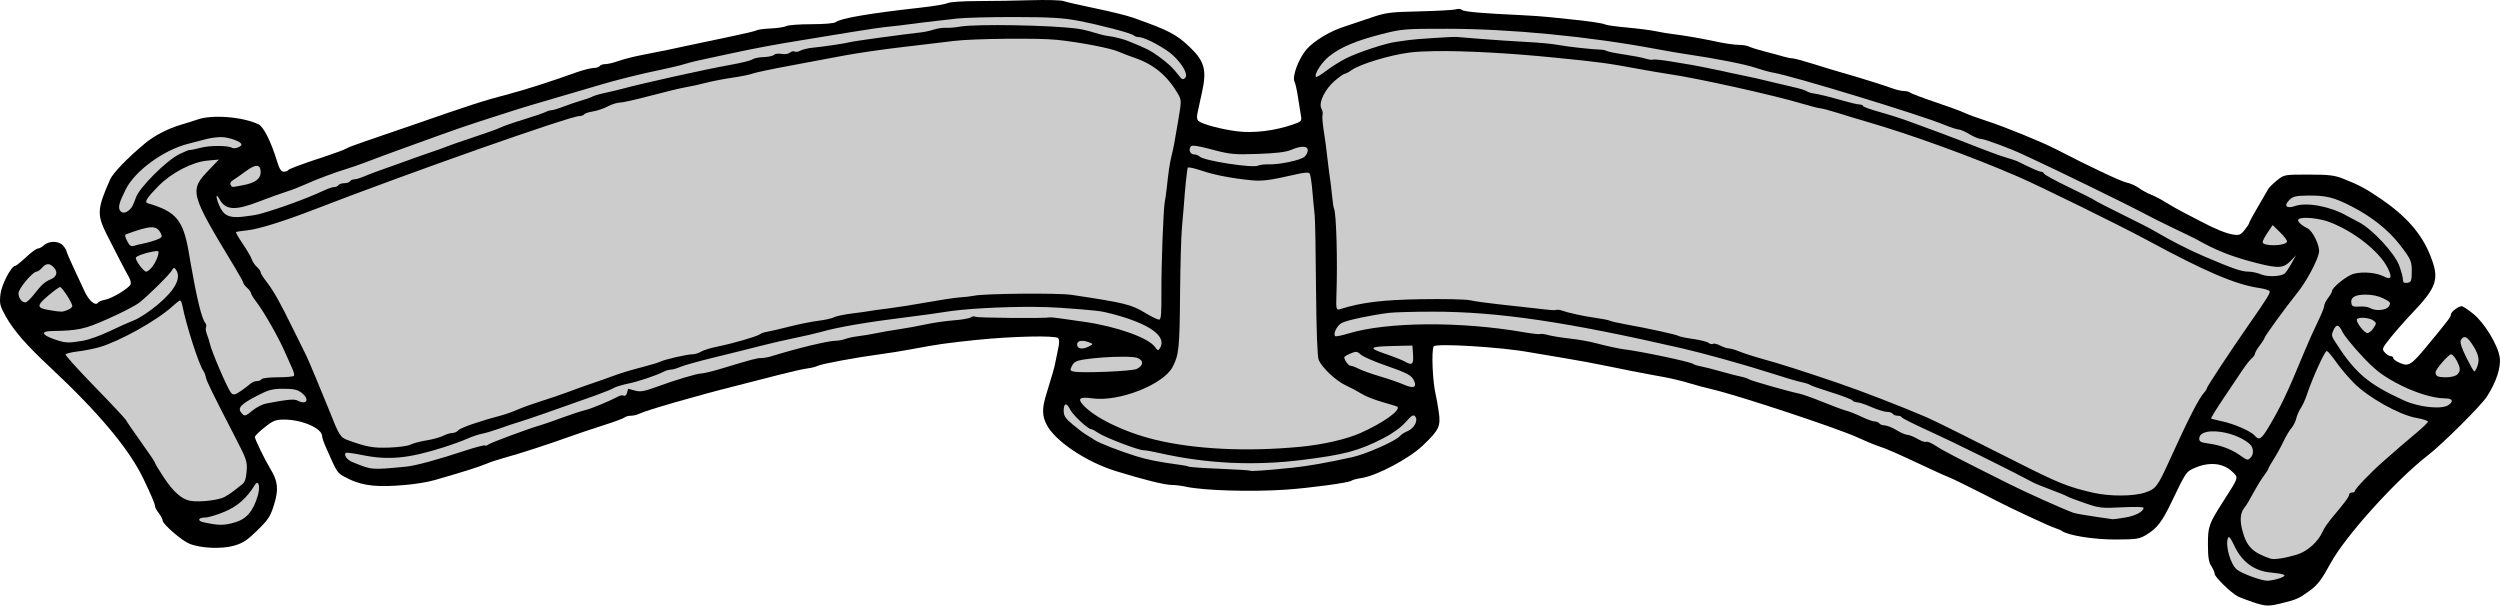
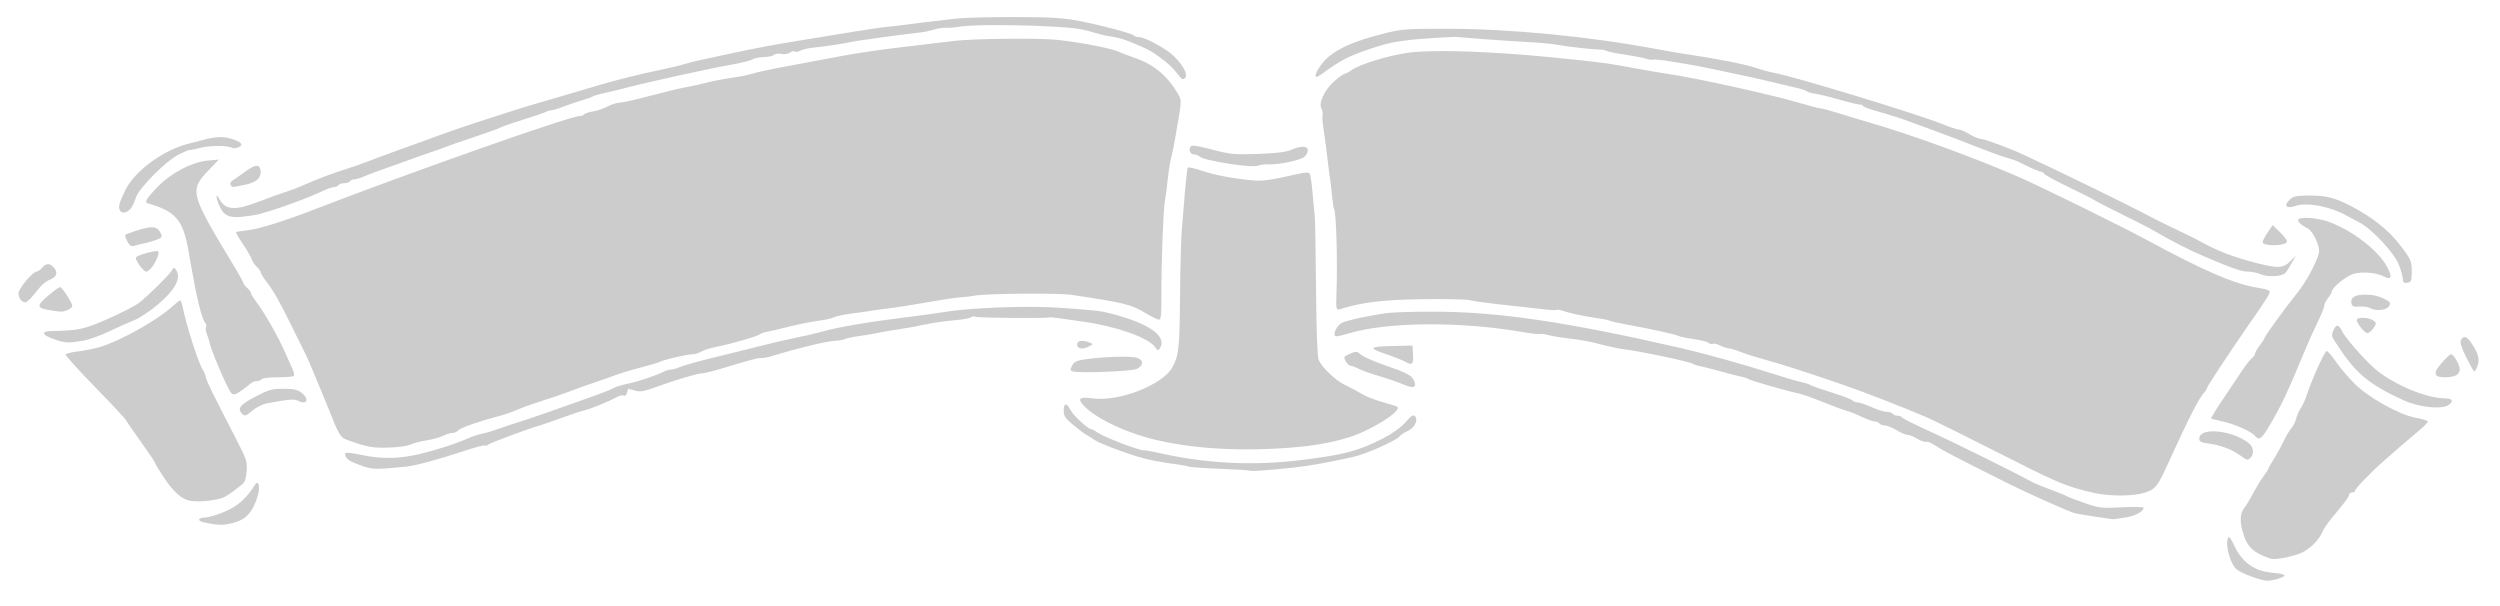
<svg xmlns="http://www.w3.org/2000/svg" id="svg4875" viewBox="0 0 733.48 177.66" version="1.1">
  <g id="layer1" transform="translate(27.643 -379.27)">
-     <path id="path5016" d="m633.28 555.91c-1.766-0.581-3.78-1.36-4.475-1.732-1.977-1.058-6.688-5.664-6.688-6.539 0-0.433-0.443-1.464-0.984-2.29-0.741-1.131-0.984-2.689-0.986-6.322-0.006-5.312 0.257-6.043 4.525-12.712 4.644-7.257 4.53-6.859 2.508-8.748-2.78-2.597-7.037-2.871-11.505-0.741-1.912 0.912-2.165 1.307-6.128 9.586-2.843 5.938-4.283 7.823-7.441 9.745-2.048 1.246-2.876 1.375-9.019 1.402-6.351 0.026-13.996-1.19-15.784-2.515-0.31-0.23-1.198-0.609-1.973-0.843-1.508-0.455-12.53-5.577-17.193-7.989-5.835-3.018-13.763-6.943-14.025-6.943-0.149 0-2.635-1.107-5.525-2.46-10.059-4.71-12.596-5.83-14.836-6.547-1.24-0.397-4.145-1.598-6.455-2.669-5.785-2.682-35.687-12.563-42.87-14.166-1.395-0.311-3.932-0.988-5.637-1.503-3.807-1.151-6.232-1.697-12.402-2.791-2.635-0.467-7.835-1.493-11.556-2.279s-9.935-1.941-13.811-2.566c-3.876-0.625-8.315-1.372-9.865-1.661-8.137-1.513-27.556-2.707-28.159-1.732-0.708 1.146-0.324 10.454 0.583 14.135 0.191 0.775 0.586 2.988 0.877 4.918 0.661 4.381 0.18 5.417-4.675 10.051-4.003 3.821-13.472 8.845-17.922 9.509-1.38 0.206-2.775 0.584-3.1 0.839-0.721 0.566-12.239 2.119-19.194 2.588-10.138 0.683-24.221 0.26-29.313-0.879-1.24-0.278-3.156-0.511-4.258-0.518-1.992-0.013-8.242-1.574-16.318-4.072-8.653-2.677-17.777-8.805-20.24-13.595-1.375-2.673-1.386-4.816-0.045-9.123 1.766-5.68 2.335-7.679 2.591-9.107 0.158-0.882 0.536-2.722 0.84-4.089 0.38-1.707 0.366-2.673-0.045-3.084-0.826-0.826-13.474-0.544-23.968 0.535-8.67 0.891-11.331 1.273-19.166 2.75-2.48 0.468-6.539 1.118-9.019 1.445-6.859 0.905-17.333 2.849-18.387 3.413-0.516 0.276-1.909 0.622-3.096 0.77-1.187 0.147-5.083 1.03-8.658 1.963-3.575 0.932-9.037 2.332-12.137 3.11-11.376 2.855-26.715 7.277-28.436 8.199-0.596 0.319-1.684 0.58-2.418 0.58-0.733 0-1.575 0.228-1.869 0.508-0.295 0.279-3.072 1.308-6.173 2.287-3.1 0.979-7.666 2.513-10.147 3.409-6.033 2.179-14.389 4.889-18.884 6.124-2.015 0.553-4.552 1.396-5.637 1.872-1.821 0.799-6.598 2.303-14.86 4.678-4.469 1.285-13.301 2.08-18.117 1.632-2.656-0.247-5.01-0.9-7.202-1.998-3.428-1.717-3.14-1.313-6.677-9.365-0.582-1.326-1.059-2.74-1.059-3.143 0-2.288-5.85-4.858-11.083-4.869-2.55-0.005-3.263 0.273-5.778 2.262-1.578 1.247-2.869 2.53-2.869 2.85 0 0.658 2.929 6.688 4.496 9.256 2.262 3.708 2.523 6.005 1.183 10.418-1.082 3.562-1.671 4.484-4.895 7.66-2.951 2.908-4.284 3.791-6.848 4.536-3.657 1.063-9.903 0.788-13.178-0.58-2.317-0.968-7.816-5.746-7.816-6.79 0-0.394-0.507-1.362-1.127-2.151-0.62-0.788-1.127-1.724-1.127-2.08 0-0.638-1.162-3.385-3.407-8.054-4.185-8.703-13.138-19.401-27.301-32.623-6.979-6.515-10.73-10.809-13.023-14.911-1.762-3.151-1.919-3.784-1.611-6.516 0.323-2.87 3.187-8.377 4.356-8.38 0.246-0.001 1.667-1.143 3.159-2.538 1.492-1.395 3.046-2.537 3.455-2.537 0.409 0 1.233-0.444 1.833-0.986 1.494-1.352 4.397-1.284 5.604 0.133 0.532 0.625 0.976 1.358 0.986 1.63 0.011 0.272 0.873 2.301 1.917 4.51s2.546 5.439 3.338 7.179c1.336 2.935 3.301 4.554 4.052 3.338 0.149-0.241 1.083-0.6 2.075-0.799 2.064-0.412 6.999-3.42 7.422-4.522 0.156-0.406-0.063-1.345-0.486-2.087-1.069-1.875-3.877-7.274-6.562-12.619-2.882-5.738-2.771-7.455 1.045-16.069 0.831-1.877 5.048-6.243 10.126-10.486 2.864-2.393 6.779-4.413 10.899-5.625 1.713-0.504 3.749-1.146 4.524-1.427 4.272-1.55 13.272-0.855 17.994 1.388 1.461 0.694 3.646 5.036 5.361 10.654 0.739 2.42 1.254 3.241 2.031 3.241 0.573 0 1.186-0.234 1.363-0.519 0.177-0.286 3.933-1.704 8.348-3.151 4.415-1.448 8.283-2.843 8.596-3.101 0.313-0.258 2.849-1.231 5.637-2.161s9-3.061 13.806-4.733c17.521-6.098 20.815-7.159 28.467-9.168 4.691-1.231 12.228-3.651 19.448-6.243 2.015-0.724 4.347-1.326 5.181-1.339 0.834-0.013 1.674-0.278 1.865-0.588 0.192-0.31 0.936-0.564 1.653-0.564 0.718 0 2.415-0.402 3.772-0.895 1.357-0.492 4.369-1.268 6.694-1.724 7.384-1.449 9.179-1.819 14.656-3.016 2.945-0.644 8.337-1.781 11.982-2.528 3.645-0.747 6.912-1.534 7.26-1.749 0.349-0.216 2.227-0.462 4.174-0.548 1.947-0.086 4.007-0.402 4.578-0.703 0.57-0.3 3.893-0.546 7.384-0.546 3.655 0 6.653-0.254 7.069-0.6 1.359-1.128 9.906-2.588 24.96-4.265 3.745-0.417 7.296-1.017 7.892-1.334 0.596-0.317 4.508-0.579 8.693-0.584 4.186-0.005 11.288-0.121 15.784-0.257 4.495-0.136 8.792-0.019 9.548 0.257 0.756 0.278 4.941 1.239 9.301 2.135 4.36 0.896 9.322 2.123 11.027 2.727 10.617 3.76 12.749 4.872 16.805 8.762 4.194 4.023 4.904 6.68 3.482 13.041-0.415 1.86-0.811 3.668-0.878 4.017-0.067 0.349-0.288 1.387-0.49 2.306-0.238 1.085-0.111 1.868 0.363 2.232 1.261 0.969 6.754 2.419 11.355 2.996 4.77 0.598 10.986-0.163 16.293-1.995 2.439-0.842 2.653-1.059 2.39-2.422-0.158-0.823-0.542-3.229-0.851-5.347-0.31-2.118-0.784-4.274-1.054-4.792-0.776-1.485 1.207-6.823 3.523-9.486 2.194-2.522 6.884-5.349 11.061-6.668 1.4-0.442 4.797-1.582 7.548-2.534 4.663-1.613 5.658-1.746 14.656-1.958 5.309-0.125 10.101-0.401 10.647-0.612 0.546-0.211 1.308-0.127 1.691 0.188 0.668 0.548 5.735 0.995 17.327 1.53 2.945 0.136 6.623 0.393 8.174 0.571 1.55 0.178 4.087 0.443 5.637 0.588 5.431 0.509 10.28 1.216 10.878 1.585 0.332 0.205 3.22 0.609 6.418 0.899 3.199 0.29 6.957 0.771 8.352 1.069 1.395 0.299 3.678 0.681 5.073 0.85 3.428 0.414 8.48 1.295 13.247 2.311 2.17 0.463 4.901 0.845 6.067 0.851 1.167 0.006 2.562 0.239 3.1 0.521 0.538 0.281 2.628 0.932 4.643 1.446 2.015 0.514 4.443 1.172 5.395 1.462 0.952 0.29 2.144 0.527 2.65 0.527 0.505 0 3.277 0.746 6.161 1.658 2.883 0.912 6.764 2.086 8.624 2.609 4.474 1.258 11.875 3.571 14.527 4.54 1.169 0.427 2.704 0.776 3.41 0.776 0.707 0 1.526 0.219 1.821 0.485 0.295 0.267 3.654 1.534 7.465 2.816 3.811 1.282 7.616 2.678 8.456 3.102 0.84 0.424 3.683 1.466 6.318 2.314 5.422 1.745 16.431 6.229 20.575 8.381 9.308 4.832 19.105 9.463 20.624 9.749 1.058 0.199 2.685 0.914 3.615 1.589 0.93 0.675 2.579 1.577 3.664 2.004 1.085 0.427 2.988 1.421 4.228 2.208 1.24 0.787 3.555 2.101 5.145 2.919 1.589 0.818 3.873 2.006 5.073 2.64 4.264 2.252 7.474 3.567 9.519 3.899 1.808 0.293 2.244 0.127 3.408-1.296 0.734-0.898 1.344-1.827 1.355-2.065 0.011-0.238 1.176-2.394 2.588-4.792 1.412-2.398 2.764-4.728 3.005-5.179 0.241-0.451 1.392-1.593 2.559-2.537 2.115-1.711 2.146-1.716 9.256-1.716 5.993 0 7.63 0.196 10.234 1.224 4.555 1.798 6.602 2.893 10.992 5.884 7.401 5.041 11.913 10.18 14.438 16.444 2.867 7.113 2.177 9.306-5.45 17.317-1.919 2.015-4.677 5.15-6.129 6.967-2.522 3.153-2.598 3.351-1.676 4.369 0.531 0.586 1.306 1.066 1.723 1.066 0.417 0 0.758 0.266 0.758 0.593 0 0.326 0.887 0.963 1.97 1.416 2.585 1.08 3.275 0.638 8.069-5.162 6.146-7.436 6.851-8.369 6.862-9.074 0.011-0.761 2.181-2.428 3.16-2.428 0.354 0 1.91 1.03 3.457 2.288 3.252 2.646 7.18 9.132 7.702 12.717 0.42 2.894-0.991 7.226-3.749 11.503-1.721 2.669-12.929 13.828-17.264 17.19-9.461 7.336-24.226 23.695-28.574 31.659-2.721 4.985-3.85 6.453-6.343 8.251-2.993 2.158-3.689 2.466-7.984 3.525-3.972 0.979-4.69 0.953-8.567-0.322z" />
    <path id="path5014" d="m297.72 5c-7.13-0.013-14.74 0.19-16.91 0.438-8.47 0.965-13.03 1.496-14.65 1.75-0.93 0.145-3.33 0.427-5.35 0.625-2.01 0.198-6.71 0.88-10.43 1.5-3.73 0.62-9.82 1.621-13.54 2.219-9.37 1.505-14.69 2.488-22.56 4.188-3.72 0.803-7.88 1.703-9.28 2-1.4 0.296-3.35 0.799-4.34 1.125-1 0.325-4.06 1.062-6.78 1.625-6.09 1.254-13.31 3.06-18.19 4.531-2.02 0.607-5.46 1.622-7.63 2.25-8.76 2.536-15.39 4.505-18.59 5.562-1.86 0.614-5.81 1.883-8.75 2.813-2.95 0.93-8.12 2.725-11.53 3.969s-8.75 3.162-11.85 4.281-7.42 2.73-9.59 3.563c-2.17 0.832-4.95 1.789-6.19 2.156-3.074 0.909-9.048 3.155-12.122 4.562-1.396 0.639-3.794 1.58-5.344 2.063-1.55 0.482-5.116 1.755-7.906 2.843-7.165 2.796-10.018 2.652-11.813-0.656-1.062-1.957-1.129-0.696-0.094 1.782 1.266 3.029 2.892 3.82 6.844 3.406 1.86-0.195 4.132-0.556 5.063-0.813 5.739-1.589 14.064-4.637 18.656-6.812 1.274-0.604 2.728-1.094 3.218-1.094 0.491 0 1.059-0.252 1.25-0.563 0.192-0.31 0.948-0.562 1.688-0.562s1.5-0.252 1.69-0.562 0.74-0.563 1.22-0.563c0.47 0 1.64-0.336 2.62-0.75s2.67-1.083 3.75-1.469c1.09-0.385 4.4-1.553 7.34-2.625 2.95-1.072 6.86-2.474 8.72-3.093 1.86-0.62 3.91-1.345 4.54-1.626 0.62-0.28 4.21-1.532 8-2.781 3.78-1.248 7.35-2.529 7.9-2.843 0.56-0.315 3.53-1.363 6.63-2.313s6.08-1.954 6.62-2.25 1.32-0.531 1.75-0.531 2.02-0.477 3.53-1.063c1.52-0.585 3.92-1.412 5.31-1.812 1.4-0.401 2.79-0.88 3.1-1.094s1.95-0.72 3.66-1.094c1.7-0.374 3.85-0.869 4.78-1.125 5.86-1.611 25.07-5.883 32.12-7.125 3.1-0.546 6-1.258 6.44-1.593 0.43-0.336 1.91-0.649 3.28-0.688s2.76-0.324 3.09-0.656c0.34-0.332 1.34-0.458 2.22-0.282 0.91 0.181 1.98 0.012 2.44-0.374 0.45-0.376 1.09-0.509 1.41-0.313 0.31 0.196 1.08 0.061 1.72-0.281 0.63-0.342 2.22-0.714 3.53-0.844 3.5-0.349 10.01-1.322 11.06-1.656 0.8-0.254 15.67-2.298 20.75-2.844 1-0.108 2.67-0.467 3.72-0.812 1.04-0.345 2.66-0.591 3.56-0.531 0.9 0.058 2.76-0.091 4.16-0.344 4.64-0.842 27.17-0.437 34.65 0.625 1.24 0.176 3.41 0.708 4.81 1.156 1.41 0.448 3.21 0.882 3.97 0.968 1.72 0.195 4.38 0.867 5.88 1.469 5.16 2.072 6.56 2.75 9.03 4.563 2.96 2.167 4.09 3.263 5.88 5.594 0.87 1.141 1.22 1.266 1.81 0.687 0.95-0.935-0.49-3.693-3.38-6.5-2.18-2.124-8.35-5.469-10.09-5.469-0.58 0-1.27-0.213-1.56-0.5-0.71-0.681-9.86-3.093-16.63-4.375-4.16-0.787-8.25-1.018-18.31-1.031zm126.84 3.438c-12.37-0.013-13.24 0.056-19.15 1.562-7.55 1.921-12.19 3.886-15.47 6.531-2.23 1.791-4.49 5.358-3.82 6.031 0.15 0.143 1.5-0.652 2.97-1.781 1.48-1.128 4.09-2.785 5.82-3.656 3.58-1.805 11.78-4.499 14.71-4.844 1.09-0.127 2.76-0.365 3.72-0.531 1.62-0.279 12.76-0.996 14.04-0.906 0.31 0.019 3.62 0.29 7.34 0.594 3.72 0.303 9.68 0.689 13.25 0.874 3.56 0.186 7.6 0.565 9 0.844 2.47 0.495 10.43 1.379 12.69 1.406 0.62 0.006 1.37 0.174 1.68 0.376 0.31 0.2 2.59 0.667 5.07 1.031 2.48 0.363 5.33 0.911 6.34 1.219 1.01 0.307 2.02 0.457 2.25 0.312 0.23-0.144 2.58 0.087 5.22 0.531 2.63 0.446 5.44 0.902 6.22 1.031 1.24 0.208 3.67 0.705 8.44 1.688 0.77 0.16 2.19 0.475 3.12 0.688 0.93 0.212 2.07 0.439 2.53 0.531 3.28 0.648 6.41 1.373 9.56 2.156 2.02 0.499 4.95 1.186 6.5 1.531 1.55 0.346 3.11 0.829 3.44 1.094 0.34 0.265 1.47 0.613 2.53 0.75s4.16 0.89 6.91 1.688c2.75 0.797 5.48 1.468 6.06 1.468 0.59 0 1.06 0.196 1.06 0.438s2.23 1.028 4.94 1.781 6.58 1.995 8.59 2.75c2.02 0.755 5.96 2.199 8.76 3.219 2.79 1.02 7.74 2.928 11 4.218 3.25 1.291 7.06 2.686 8.5 3.094 1.43 0.408 3.1 0.961 3.68 1.25 4.15 2.059 6.22 2.97 6.78 2.969 0.37-0.001 0.74 0.258 0.85 0.563 0.1 0.304 3.31 2.062 7.12 3.906 3.82 1.843 7.26 3.559 7.63 3.844s3.94 2.154 7.97 4.124c4.03 1.971 8.48 4.238 9.87 5.063 4.65 2.753 10 5.477 14.75 7.5 8.16 3.472 10.62 4.313 12.56 4.313 1.04 0 2.74 0.364 3.79 0.812 1.89 0.813 5.75 0.663 6.96-0.281 0.32-0.251 1.2-1.571 1.94-2.907l1.34-2.406-1.46 1.532c-2.14 2.253-3.61 2.368-9.78 0.812-7.45-1.876-12.11-3.706-17.97-7.031-0.62-0.352-3.81-1.892-7.07-3.438-3.25-1.546-7.29-3.592-9-4.531-2.82-1.552-25.45-12.603-31.56-15.406-1.39-0.641-2.98-1.374-3.5-1.625-3.25-1.563-10.99-4.435-11.97-4.438-0.63-0.002-2.19-0.611-3.43-1.375-1.25-0.764-2.67-1.396-3.19-1.406-0.52-0.013-2.42-0.634-4.22-1.375-7.23-2.972-44.45-14.321-50.09-15.281-1.25-0.211-3.64-0.884-5.35-1.469-2.88-0.989-12.09-2.8-20-3.937-1.86-0.268-6.06-0.985-9.31-1.594-19.46-3.645-42.6-5.886-61.16-5.907zm-129.47 2.938c-6.13 0.064-12.26 0.275-15.12 0.625-2.64 0.322-9.36 1.14-14.94 1.781s-13.44 1.767-17.47 2.531c-4.03 0.765-11.38 2.145-16.34 3.063s-9.66 1.921-10.44 2.219c-0.77 0.298-3.4 0.835-5.84 1.187-2.44 0.353-5.88 1.004-7.63 1.469-1.74 0.465-4.42 1.053-5.97 1.312-1.55 0.26-6.24 1.392-10.4 2.5-4.17 1.109-8.23 2.032-9.03 2.032s-2.39 0.479-3.53 1.094c-1.15 0.614-3.12 1.298-4.38 1.5-1.26 0.201-2.43 0.574-2.59 0.843-0.17 0.269-0.77 0.5-1.32 0.5-2.8 0-49.92 16.606-78.402 27.625-8.352 3.231-15.816 5.553-18.844 5.875-1.845 0.197-3.473 0.442-3.594 0.563s0.807 1.724 2.031 3.531c1.225 1.807 2.387 3.812 2.594 4.469 0.206 0.657 0.857 1.633 1.469 2.187s1.125 1.284 1.125 1.594 0.71 1.462 1.562 2.563c2.248 2.901 4.105 6.209 8 14.156 1.9 3.876 3.661 7.436 3.907 7.906 0.402 0.76 5.007 11.76 6.374 15.22 3.256 8.24 3.493 8.6 5.808 9.44 5.58 2.02 7.47 2.34 12.16 2.15 2.66-0.1 5.4-0.47 6.1-0.84 0.69-0.37 2.8-0.95 4.68-1.25 1.89-0.3 4.13-0.92 5-1.38 0.88-0.45 2.09-0.81 2.69-0.81s1.38-0.37 1.75-0.81c0.6-0.73 6.66-2.8 12.72-4.38 1.24-0.32 3.38-1.1 4.78-1.72 1.4-0.61 4.46-1.71 6.78-2.43 2.33-0.72 5.99-1.96 8.16-2.78 2.17-0.83 5.48-2.02 7.34-2.63s4.64-1.6 6.19-2.19c1.55-0.58 4.97-1.61 7.59-2.28s5.15-1.43 5.63-1.69c1.17-0.63 7.97-2.18 9.53-2.18 0.69 0 1.81-0.36 2.5-0.78s2.76-1.07 4.62-1.44c4.66-0.94 11.7-2.976 12.57-3.626 0.39-0.296 1.27-0.622 1.97-0.719 0.69-0.097 3.67-0.783 6.62-1.531s6.86-1.522 8.72-1.75c1.86-0.229 3.87-0.679 4.47-1s2.9-0.822 5.09-1.094 4.6-0.601 5.38-0.75c0.77-0.149 3.33-0.504 5.65-0.781 2.33-0.278 7.38-1.083 11.25-1.781 3.88-0.699 8.2-1.358 9.6-1.438 1.39-0.08 3.28-0.299 4.22-0.5 2.94-0.636 24.64-0.826 28.46-0.25 15.95 2.401 17.49 2.793 21.88 5.438 1.69 1.018 3.43 1.843 3.84 1.843 0.6 0 0.72-1.686 0.69-8.031-0.04-8.279 0.58-24.596 1-26.625 0.13-0.631 0.38-2.292 0.53-3.687 0.56-5.169 0.92-7.64 1.41-9.563 0.58-2.327 0.82-3.552 2.06-10.906 0.89-5.298 0.89-5.637-0.09-7.344-3.1-5.353-7.1-8.703-12.6-10.594-1.75-0.604-3.97-1.457-4.9-1.875-2.29-1.026-11.33-2.766-18.04-3.468-2.78-0.292-8.9-0.377-15.03-0.313zm125.72 3.625c-2.92 0.045-5.36 0.179-7.19 0.406-5.77 0.721-14.58 3.39-17.06 5.156-0.82 0.589-1.71 1.063-2 1.063-0.28 0-1.61 0.924-2.94 2.063-2.92 2.504-4.84 6.469-3.93 8.156 0.33 0.621 0.48 1.449 0.34 1.812s-0.03 2.171 0.25 4.032c0.62 4.093 0.78 5.166 1.31 9.874 0.23 2.016 0.53 4.288 0.66 5.063s0.39 2.924 0.56 4.781c0.18 1.857 0.43 3.568 0.57 3.782 0.68 1.106 1.09 15.616 0.71 25.531-0.14 3.869-0.04 4.339 1.03 4 6.36-2.012 12.31-2.747 23.82-2.938 6.66-0.11 13.13 0.023 14.37 0.313 1.24 0.287 5.06 0.825 8.47 1.187 3.41 0.363 8.11 0.885 10.44 1.157 5.12 0.597 5.75 0.641 6.47 0.468 0.3-0.074 0.94-0.006 1.4 0.156 2.18 0.758 6.29 1.668 9.79 2.157 2.11 0.295 4.06 0.669 4.34 0.843 0.28 0.175 2.49 0.691 4.9 1.126 6.83 1.23 14.67 2.953 15.35 3.374 0.34 0.211 2.32 0.615 4.37 0.907 2.06 0.291 4.04 0.791 4.44 1.121s0.99 0.47 1.28 0.29c0.29-0.19 1.24 0.03 2.13 0.5 0.88 0.46 2.02 0.84 2.53 0.84 0.5 0 1.9 0.41 3.09 0.9 1.19 0.5 4.45 1.55 7.25 2.32 4.62 1.26 11.75 3.53 21.72 6.94 7.03 2.39 18.72 6.93 25.94 10.03 2.14 0.92 12.12 5.87 25.94 12.87 12.74 6.46 15.49 7.55 22.81 9.25 4.94 1.15 12 1.13 15.5-0.06 3.05-1.04 3.58-1.78 7.06-9.44 5.47-12.05 8.57-18.1 10.06-19.75 0.51-0.56 0.91-1.2 0.91-1.44 0-0.41 7.17-11.27 12.12-18.371 5.51-7.888 6.55-9.579 6.26-10.063-0.18-0.283-1.53-0.69-3-0.906-7.05-1.03-15.82-4.792-33.13-14.156-7.44-4.025-31.02-15.614-37.5-18.438-13.49-5.873-31.92-12.561-44.53-16.187-2.33-0.669-6.18-1.845-8.56-2.594-2.39-0.749-4.66-1.345-5.07-1.344-0.4 0.001-2.77-0.602-5.25-1.343-8.58-2.565-31.13-7.563-39.46-8.75-1.87-0.265-5.65-0.924-8.44-1.438-9.94-1.831-11.45-2.009-25.1-3.375-13.2-1.322-26.26-2.009-35.03-1.875zm-355.97 25.219c-1.137 0-2.973 0.239-4.094 0.531s-3.672 0.95-5.688 1.469c-7.157 1.843-15.465 7.941-18.156 13.312-2.026 4.046-2.362 5.443-1.562 6.407 0.709 0.855 2.061 0.442 3.187-0.969 0.323-0.405 0.928-1.76 1.344-3 0.977-2.911 8.954-10.88 12.719-12.719 1.508-0.736 2.877-1.306 3.062-1.25 0.186 0.058 1.665-0.23 3.282-0.656 2.682-0.708 7.981-0.696 9.156 0.031 0.682 0.421 2.75-0.304 2.75-0.969 0-0.848-3.682-2.187-6-2.187zm285.38 2.531c-0.53-0.011-0.81 0.098-0.94 0.312-0.63 1.022-0.03 2.25 1.1 2.25 0.52 0 1.24 0.278 1.59 0.626 1.22 1.22 15.56 3.439 17.15 2.656 0.52-0.252 1.91-0.416 3.1-0.375 3.11 0.109 9.34-1.205 10.5-2.219 0.54-0.475 0.97-1.334 0.97-1.906 0-1.331-1.92-1.391-4.88-0.125-1.53 0.655-4.43 1.006-9.78 1.187-6.97 0.237-8.09 0.133-13.44-1.281-2.88-0.762-4.49-1.107-5.37-1.125zm-286 4.062l-3.407 0.313c-4.419 0.401-10.498 3.565-14.312 7.437-3.381 3.433-4.224 4.762-3.188 5.063 8.29 2.404 10.394 4.859 12.032 14.156 0.218 1.24 0.49 2.881 0.625 3.657 1.75 10.059 3.223 16.063 4.25 17.312 0.307 0.374 0.402 0.921 0.219 1.219-0.184 0.297-0.059 1.246 0.281 2.125 0.34 0.878 0.724 2.096 0.843 2.686 0.424 2.11 4.894 12.58 6.094 14.28 0.695 0.99 1.258 0.89 3.313-0.56 0.986-0.7 2.144-1.58 2.562-1.97s1.233-0.72 1.813-0.72c0.579 0 1.214-0.25 1.406-0.56s2.338-0.56 4.781-0.56c2.444 0 4.568-0.19 4.719-0.44s-0.072-1.21-0.5-2.13c-0.428-0.91-1.443-3.17-2.25-5.03-1.77-4.078-6.066-11.639-8.25-14.465-0.873-1.13-1.594-2.299-1.594-2.594s-0.505-1.001-1.125-1.562-1.125-1.202-1.125-1.438c0-0.235-1.123-2.288-2.5-4.562-13.225-21.852-13.43-22.518-7.625-28.594l2.938-3.063zm10.937 1.844c-0.705 0.075-1.723 0.608-3.062 1.594-1.573 1.159-3.297 2.358-3.844 2.688-0.57 0.342-0.831 0.897-0.594 1.281 0.497 0.803 0.106 0.785 3.75 0.093 3.397-0.644 5.063-1.857 5.063-3.687 0-1.425-0.406-2.064-1.313-1.969zm273.46 0.469c-0.06 0.007-0.1 0.006-0.12 0.031-0.22 0.364-0.87 6.663-1.16 11.094-0.08 1.24-0.33 4.143-0.56 6.469-0.23 2.325-0.49 11.319-0.56 20-0.13 15.391-0.35 17.421-2.16 20.901-2.68 5.2-15.76 10.34-23.5 9.26-3.61-0.51-4.44-0.03-3 1.68 3.21 3.81 12.11 8.18 21.19 10.41 11.59 2.85 26.99 3.62 42.69 2.12 6.72-0.64 13.61-2.22 17.75-4.06 6.54-2.92 11.83-6.67 10.81-7.69-0.12-0.11-2.05-0.72-4.28-1.34s-4.98-1.69-6.13-2.41c-1.14-0.71-3.29-1.86-4.75-2.53-2.84-1.31-6.93-5.14-7.93-7.44-0.4-0.9-0.68-8.389-0.79-20.87-0.08-10.696-0.25-20.447-0.4-21.688-0.15-1.24-0.44-4.344-0.66-6.874-0.21-2.531-0.56-4.866-0.78-5.219-0.29-0.474-1.36-0.425-4.03 0.187-7.44 1.71-9.89 2.042-12.91 1.75-5.9-0.57-11.02-1.566-14.81-2.844-1.83-0.617-3.44-0.985-3.91-0.937zm328.32 8.25c-3.37 0.051-4.23 0.256-5.28 1.313-1.72 1.717-0.82 2.635 1.72 1.75 3.46-1.207 10.57 0.173 15.28 2.937 0.46 0.273 1.98 1.072 3.37 1.781 3.88 1.971 10.48 9.04 11.85 12.688 0.62 1.66 1.12 3.526 1.12 4.156 0 0.866 0.32 1.105 1.28 0.969 1.12-0.158 1.27-0.523 1.31-3 0.06-3.315-0.19-3.896-3.62-8.313-3.25-4.18-8.14-8.07-13.94-11.062-5.27-2.723-7.68-3.299-13.09-3.219zm-0.35 6.531c-1.17-0.001-2.06 0.155-2.28 0.5-0.34 0.549 0.84 1.654 2.72 2.594 1.56 0.777 3.67 5.242 3.35 7.062-0.44 2.484-3.75 8.621-6.38 11.876-3.35 4.141-9.59 12.73-9.59 13.187 0 0.198-0.63 1.205-1.41 2.215-0.78 1.02-1.41 2.12-1.41 2.44s-0.42 0.92-0.93 1.34c-0.52 0.43-1.73 1.95-2.69 3.38s-3.47 5.18-5.59 8.34c-2.13 3.16-3.77 5.84-3.66 5.94s1.58 0.49 3.28 0.84c3.52 0.75 8.49 2.93 9.56 4.22 1.2 1.44 1.92 1.02 3.94-2.37 3.7-6.21 5.4-9.74 10.75-22.66 0.96-2.32 2.61-6.032 3.69-8.216 1.07-2.184 1.97-4.357 1.97-4.844s0.5-1.524 1.12-2.312c0.62-0.789 1.13-1.662 1.13-1.938 0-1.129 4.36-4.641 6.46-5.188 2.66-0.689 6.62-0.323 8.82 0.813 2.14 1.106 2.49 0.237 1.03-2.625-2.47-4.839-10-10.721-17.09-13.375-2.04-0.763-4.83-1.217-6.79-1.219zm-9.81 2.125l-1.47 2.188c-0.81 1.188-1.47 2.438-1.47 2.812 0 1.3 6.72 1.184 7.16-0.125 0.1-0.304-0.79-1.536-2-2.718l-2.22-2.157zm-622.47 0.657c-1.462 0.048-3.66 0.706-7.187 2-0.569 0.208-0.526 0.652 0.187 2.031 0.732 1.415 1.138 1.683 2.126 1.375 0.674-0.211 1.628-0.447 2.093-0.532 1.806-0.329 4.27-1.076 5.219-1.562 0.797-0.409 0.862-0.745 0.375-1.656-0.618-1.156-1.35-1.705-2.813-1.656zm1.563 6.968c-0.256 0.018-0.607 0.078-1.063 0.156-2.369 0.41-4.971 1.376-4.968 1.844 0.005 0.951 2.315 4.032 3.031 4.032 0.449 0 1.317-0.723 1.937-1.594 0.621-0.872 1.323-2.261 1.532-3.094 0.274-1.094 0.299-1.396-0.469-1.344zm-31.781 3.844c-0.562 0.003-1.142 0.352-1.75 1.062-0.531 0.621-1.237 1.126-1.594 1.126-1.144 0-5.312 4.971-5.312 6.343 0 1.423 0.942 2.688 2.031 2.688 0.377 0 1.534-1.089 2.562-2.407 2.204-2.822 3.142-3.65 4.875-4.374 1.769-0.74 2.129-2.09 0.938-3.407-0.637-0.703-1.188-1.034-1.75-1.031zm36.937 1.125c-0.179 0.04-0.365 0.295-0.656 0.781-0.809 1.351-6.813 7.275-9.531 9.406-1.066 0.836-5.124 2.936-9 4.657-7.114 3.158-8.724 3.516-16.719 3.656-3.23 0.058-2.881 1.14 0.781 2.406 3.277 1.129 4.011 1.169 8.282 0.469 1.778-0.292 5.312-1.54 7.874-2.781 2.563-1.242 5.869-2.712 7.344-3.281 1.476-0.571 4.559-2.61 6.844-4.532 5.21-4.382 7.034-7.881 5.375-10.281-0.252-0.365-0.415-0.54-0.594-0.5zm-33.406 5.594c-0.277-0.013-1.881 1.157-3.563 2.593-3.424 2.926-3.343 3.558 0.532 4.188 3.559 0.579 3.62 0.567 5.187-0.031 0.796-0.303 1.438-0.833 1.438-1.188 0-0.912-2.987-5.537-3.594-5.562zm676.46 2.219c-3.25 0-4.56 0.84-4.18 2.656 0.16 0.796 0.66 0.974 2.31 0.844 1.15-0.091 2.52 0.091 3.06 0.406 1.73 1.006 4.86 0.733 5.63-0.5 0.62-1.005 0.47-1.226-1.53-2.25-1.43-0.727-3.34-1.156-5.29-1.156zm-641.25 1.718c-0.206 0-1.236 0.796-2.313 1.782-4.504 4.121-15.542 10.262-21.437 11.942-1.717 0.48-4.564 1.04-6.344 1.24-1.78 0.21-3.352 0.61-3.5 0.85s3.709 4.52 8.594 9.53 9.001 9.41 9.156 9.78 2.127 3.25 4.375 6.38 4.094 5.86 4.094 6.09 1.171 2.17 2.593 4.31c2.881 4.33 5.313 6.47 7.844 6.88 2.817 0.45 8.314-0.19 10.094-1.19 0.922-0.52 2.207-1.38 2.844-1.91 0.636-0.53 1.628-1.32 2.218-1.75 0.762-0.55 1.151-1.68 1.313-3.84 0.21-2.79-0.043-3.54-2.844-8.97-7.462-14.47-8.899-17.42-9.125-18.59-0.132-0.69-0.447-1.52-0.718-1.88-1.277-1.67-5.079-13.479-6.157-19.122-0.163-0.853-0.481-1.532-0.687-1.532zm250.25 1.875c-9.14-0.043-20.38 0.556-25.93 1.5-1.71 0.29-6.28 0.928-10.16 1.407-12.54 1.548-20.9 2.971-26.22 4.468-1.55 0.437-4.95 1.229-7.56 1.75s-7.15 1.574-10.13 2.344c-2.97 0.77-9.09 2.28-13.59 3.38-4.5 1.09-8.96 2.35-9.94 2.78-0.97 0.42-2.19 0.78-2.68 0.78-0.5 0-1.37 0.22-1.91 0.5-2.41 1.22-7.54 2.96-10.59 3.59-1.84 0.38-3.73 0.95-4.19 1.25-0.47 0.31-2.87 1.3-5.35 2.19-10.35 3.72-20.43 7.22-22.28 7.75-1.08 0.31-3.61 1.15-5.62 1.87-2.02 0.73-4.49 1.48-5.5 1.66s-2.9 0.81-4.22 1.41-4.43 1.74-6.91 2.53c-10.52 3.35-16.37 3.9-24.22 2.28-2.38-0.49-4.48-0.76-4.65-0.59-0.63 0.62 0.42 2.07 1.94 2.68 5.83 2.36 5.35 2.35 16 1.32 2.59-0.26 9.35-2.11 16.78-4.57 3.21-1.06 5.99-1.79 6.15-1.62 0.17 0.16 0.58 0.05 0.94-0.25 0.65-0.54 12.05-4.77 15.25-5.66 0.93-0.26 3.83-1.28 6.47-2.25 2.63-0.97 5.69-1.96 6.78-2.22 1.79-0.42 7.21-2.67 9.72-4.03 0.55-0.3 1.27-0.38 1.59-0.19 0.32 0.2 0.74-0.19 0.91-0.84s0.33-1.19 0.37-1.19c0.05 0 0.92 0.24 1.94 0.53 1.52 0.44 2.65 0.26 6.19-1.03 5.96-2.17 12.1-4 13.41-4 0.59 0 3.23-0.64 5.87-1.44 9.19-2.77 10.28-3.06 11.53-3.06 0.69 0 2.01-0.22 2.91-0.5 7.78-2.4 16.81-4.591 19.03-4.591 0.79 0 2.05-0.24 2.81-0.531 0.77-0.292 2.5-0.654 3.85-0.813 1.34-0.16 3.69-0.544 5.24-0.875 1.56-0.33 4.49-0.841 6.5-1.125 2.02-0.284 5.55-0.936 7.88-1.437 2.33-0.502 6.14-1.047 8.47-1.219 2.32-0.173 4.53-0.572 4.91-0.875 0.37-0.303 0.96-0.373 1.31-0.156 0.54 0.335 20.44 0.507 21.78 0.187 0.26-0.064 1.73 0.088 3.28 0.313 1.55 0.224 4.61 0.662 6.78 0.968 9.49 1.339 18.93 4.682 20.85 7.404 0.75 1.08 0.94 1.13 1.4 0.41 2.25-3.527-2.93-7.248-14.09-10.158-3.32-0.865-4.29-0.979-14.94-1.75-2.29-0.165-5.11-0.266-8.16-0.281zm117.25 1.407c-5.42 0.006-11.13 0.164-12.68 0.343-5 0.579-12.36 2.135-13.94 2.938-1.41 0.715-2.67 3.203-1.97 3.906 0.16 0.162 1.91-0.182 3.87-0.781 11.33-3.45 32.91-3.601 51.44-0.375 2.46 0.428 4.64 0.659 4.85 0.531 0.2-0.127 1.27 0.013 2.37 0.312 1.1 0.304 4 0.764 6.44 1.032 2.44 0.267 5.82 0.876 7.53 1.346 2.79 0.76 6.67 1.6 8.16 1.78 4.84 0.57 19.48 3.66 20.31 4.28 0.31 0.23 1.32 0.55 2.25 0.72s3.58 0.83 5.91 1.5c2.32 0.66 5 1.35 5.93 1.53s1.94 0.52 2.25 0.75c0.58 0.43 11.56 3.56 14.78 4.22 1 0.2 4.16 1.33 7.04 2.5 2.87 1.17 5.96 2.31 6.84 2.53s2.89 1.02 4.47 1.78 3.33 1.38 3.87 1.38c0.55 0 1.15 0.25 1.35 0.56 0.19 0.31 0.88 0.58 1.56 0.59 0.68 0.02 2.26 0.65 3.5 1.41s2.69 1.37 3.22 1.37c0.52 0.01 1.84 0.55 2.93 1.19 1.1 0.65 2.24 1.03 2.54 0.84 0.29-0.18 1.63 0.39 2.96 1.29 2.08 1.37 5.82 3.31 21.32 11.06 5.14 2.57 15.57 7.26 18.87 8.47 0.62 0.22 3.43 0.73 6.22 1.12 2.79 0.4 5.19 0.75 5.35 0.78 0.15 0.04 1.79-0.2 3.62-0.5 3.04-0.49 5.41-1.74 5.41-2.87 0-0.25-2.86-0.31-6.35-0.13-5.92 0.31-6.63 0.23-10.84-1.22-2.48-0.85-4.78-1.72-5.1-1.93-0.31-0.22-2.45-1.11-4.78-1.97-2.32-0.87-4.59-1.78-5.06-2.03-6.43-3.46-23.98-12.15-30.37-15.03-4.53-2.05-8.34-3.96-8.44-4.22-0.1-0.27-0.64-0.47-1.22-0.47s-1.21-0.25-1.41-0.56c-0.19-0.31-0.97-0.57-1.72-0.57-0.74 0-2.77-0.63-4.53-1.4-1.75-0.78-3.65-1.41-4.21-1.41-0.57 0-1.17-0.24-1.35-0.53-0.17-0.29-2.92-1.35-6.09-2.34-3.18-1-6.04-1.99-6.35-2.22-0.31-0.24-1.44-0.6-2.53-0.82-1.08-0.21-5.41-1.49-9.59-2.84-6.63-2.14-19.27-5.67-25.35-7.06-34.03-7.815-54.28-10.804-73.28-10.782zm272.32 1.812c-0.69 0.06-1.19 0.263-1.19 0.594 0 1.046 2.28 3.875 3.12 3.875 0.44 0 1.25-0.656 1.79-1.469 0.92-1.408 0.91-1.509-0.1-2.25-0.79-0.578-2.48-0.85-3.62-0.75zm-6.82 2.312c-0.42-0.066-0.8 0.399-1.25 1.376-0.53 1.172-0.5 1.709 0.16 2.75 6.09 9.642 9.81 12.882 20.53 17.782 4.5 2.05 11.15 2.73 13.13 1.34 1.56-1.1 1.14-1.93-1-1.93-3.67 0-9.51-1.86-14.6-4.66-4.29-2.37-6.15-3.85-9.97-7.94-2.58-2.77-5.1-5.899-5.59-6.936-0.54-1.133-0.99-1.715-1.41-1.782zm37.16 3.344c-0.35 0.045-0.68 0.327-0.97 0.844-0.36 0.64 0.1 2.11 1.53 5.03 1.12 2.27 2.18 4.17 2.38 4.19s0.64-0.75 0.97-1.69c0.67-1.93 0.21-3.64-1.79-6.59-0.85-1.264-1.53-1.858-2.12-1.784zm-405.41 1.094c-0.96-0.026-1.56 0.34-1.56 1.09 0 1.3 1.63 1.54 3.56 0.5 1.19-0.63 1.19-0.66 0.1-1.09-0.81-0.32-1.52-0.48-2.1-0.5zm96.82 1.38l-5.29 0.12c-7.47 0.16-7.91 0.54-2.59 2.34 2.48 0.85 5.01 1.86 5.63 2.22 2.14 1.26 2.62 0.86 2.43-2l-0.18-2.68zm268.28 1.59c-0.55-0.18-4.25 7.95-5.94 13.06-0.41 1.24-1.19 2.93-1.72 3.72s-1.13 2.18-1.34 3.09c-0.22 0.92-0.85 2.16-1.41 2.78-0.56 0.63-1.61 2.39-2.34 3.94s-2.04 3.91-2.88 5.22-1.53 2.54-1.53 2.72-0.6 1.14-1.34 2.12c-0.74 0.99-1.93 2.9-2.66 4.26-1.73 3.21-2.39 4.28-3.12 5.21-1.11 1.41-1.29 3.6-0.53 6.47 1.25 4.78 2.97 6.53 8.21 8.32 1.12 0.37 4.13-0.07 7.79-1.16 3.1-0.93 6.28-3.78 7.59-6.81 0.36-0.84 1.56-2.6 2.65-3.91 3.95-4.69 5.1-6.26 5.1-6.88 0-0.34 0.38-0.62 0.84-0.62 0.47 0 0.85-0.19 0.85-0.44 0-0.63 4.8-5.61 8.47-8.81 1.7-1.49 3.85-3.38 4.78-4.19s3.15-2.7 4.93-4.18c1.79-1.49 3.25-2.93 3.25-3.19 0-0.27-1.57-0.76-3.46-1.1-4.9-0.86-14.07-5.98-18.22-10.18-1.78-1.79-4.14-4.61-5.28-6.25-1.15-1.65-2.37-3.08-2.69-3.19zm-285.07 0.28c-0.35 0.05-0.78 0.21-1.4 0.47-1.01 0.42-1.81 0.92-1.81 1.09 0 0.82 1.23 2.5 1.84 2.5 0.38 0 1.44 0.39 2.37 0.88 0.94 0.48 3.74 1.49 6.22 2.22 2.48 0.72 5.64 1.82 7.04 2.43 2.84 1.25 3.9 0.84 3-1.15-0.74-1.61-1.88-2.21-8.88-4.66-3.07-1.07-6.1-2.41-6.75-3-0.67-0.6-1.04-0.86-1.63-0.78zm321.54 0.69c-0.74 0-4.57 4.39-4.57 5.25 0 1.21 0.61 1.5 3.16 1.5 1.45 0 2.76-0.36 3.31-0.91 0.57-0.57 0.76-1.36 0.53-2.12-0.49-1.66-1.84-3.72-2.43-3.72zm-389.69 0.72c-3.4-0.01-8.06 0.29-11.44 0.81-2.19 0.34-2.95 0.74-3.5 1.84-0.62 1.26-0.6 1.44 0.41 1.69 2.13 0.53 17.14-0.07 18.56-0.75 2.03-0.97 2.12-2.51 0.19-3.25-0.61-0.23-2.18-0.34-4.22-0.34zm-246.28 9.4c-3.327 0-4.368 0.29-7.907 2.13-4.588 2.38-5.636 3.5-4.5 4.87 0.987 1.19 1.16 1.15 3.438-0.72 1.078-0.88 2.852-1.76 3.937-1.96 5.965-1.16 8.176-1.37 9.094-0.88 2.756 1.47 3.735-0.3 1.25-2.25-1.172-0.92-2.291-1.19-5.312-1.19zm229.47 4.6c-0.35 0.04-0.57 0.65-0.57 1.81 0 1.56 0.48 2.26 2.69 4.12 1.47 1.24 3.32 2.63 4.1 3.07 0.77 0.43 1.78 1.06 2.24 1.4 1.18 0.86 7.42 3.29 12.13 4.75 3.49 1.08 6.48 1.69 13.19 2.6 1.05 0.14 2.07 0.35 2.31 0.5 0.24 0.14 4.33 0.43 9.09 0.62s8.78 0.44 8.91 0.56c0.26 0.24 4.89-0.08 12.44-0.87 4.69-0.49 10.02-1.44 17.59-3.1 3.92-0.85 12.74-4.75 13.91-6.15 0.36-0.44 1.37-1.11 2.25-1.47 1.98-0.82 3.23-3.17 2.28-4.31-0.53-0.65-1.06-0.34-2.84 1.69-1.35 1.52-3.82 3.32-6.54 4.71-7.2 3.7-11.44 4.81-23.75 6.35-14.17 1.76-28.02 1.11-41.81-2-2.01-0.46-4.16-0.85-4.78-0.85-1.5 0.02-11.45-3.8-13.34-5.12-0.83-0.58-1.72-1.06-2-1.06-0.93 0-5.26-4.02-6.13-5.69-0.56-1.09-1.03-1.61-1.37-1.56zm336.09 7.9c-2.04 0.11-3.5 0.8-3.5 2.13 0 0.89 0.52 1.15 2.69 1.43 3.51 0.47 6.73 1.67 9.15 3.38 2.31 1.63 2.37 1.63 3.25 0.75 0.99-0.98 0.86-2.95-0.28-3.97-2.83-2.52-7.9-3.9-11.31-3.72zm-573.41 15.13c-0.158 0.06-0.333 0.24-0.532 0.56-2.508 3.99-5.055 6.25-8.874 7.87-2.227 0.95-4.83 1.72-5.782 1.72-2.004 0-2.337 0.97-0.468 1.38 4.561 0.99 6.045 0.99 9.374 0 3.291-0.98 5.213-3.23 6.563-7.72 0.659-2.19 0.4-4.09-0.281-3.81zm578.57 15.9c-0.11 0.02-0.18 0.1-0.25 0.29-0.81 2.2 0.74 7.66 2.62 9.21 1.43 1.19 7.25 3.31 8.97 3.29 0.93-0.02 2.6-0.35 3.69-0.76 2.31-0.86 1.74-1.2-2.97-1.68-4.62-0.48-8.18-3.11-10.35-7.66-0.91-1.93-1.41-2.72-1.71-2.69z" transform="translate(-27.643 379.27)" fill="#ccc" />
  </g>
</svg>